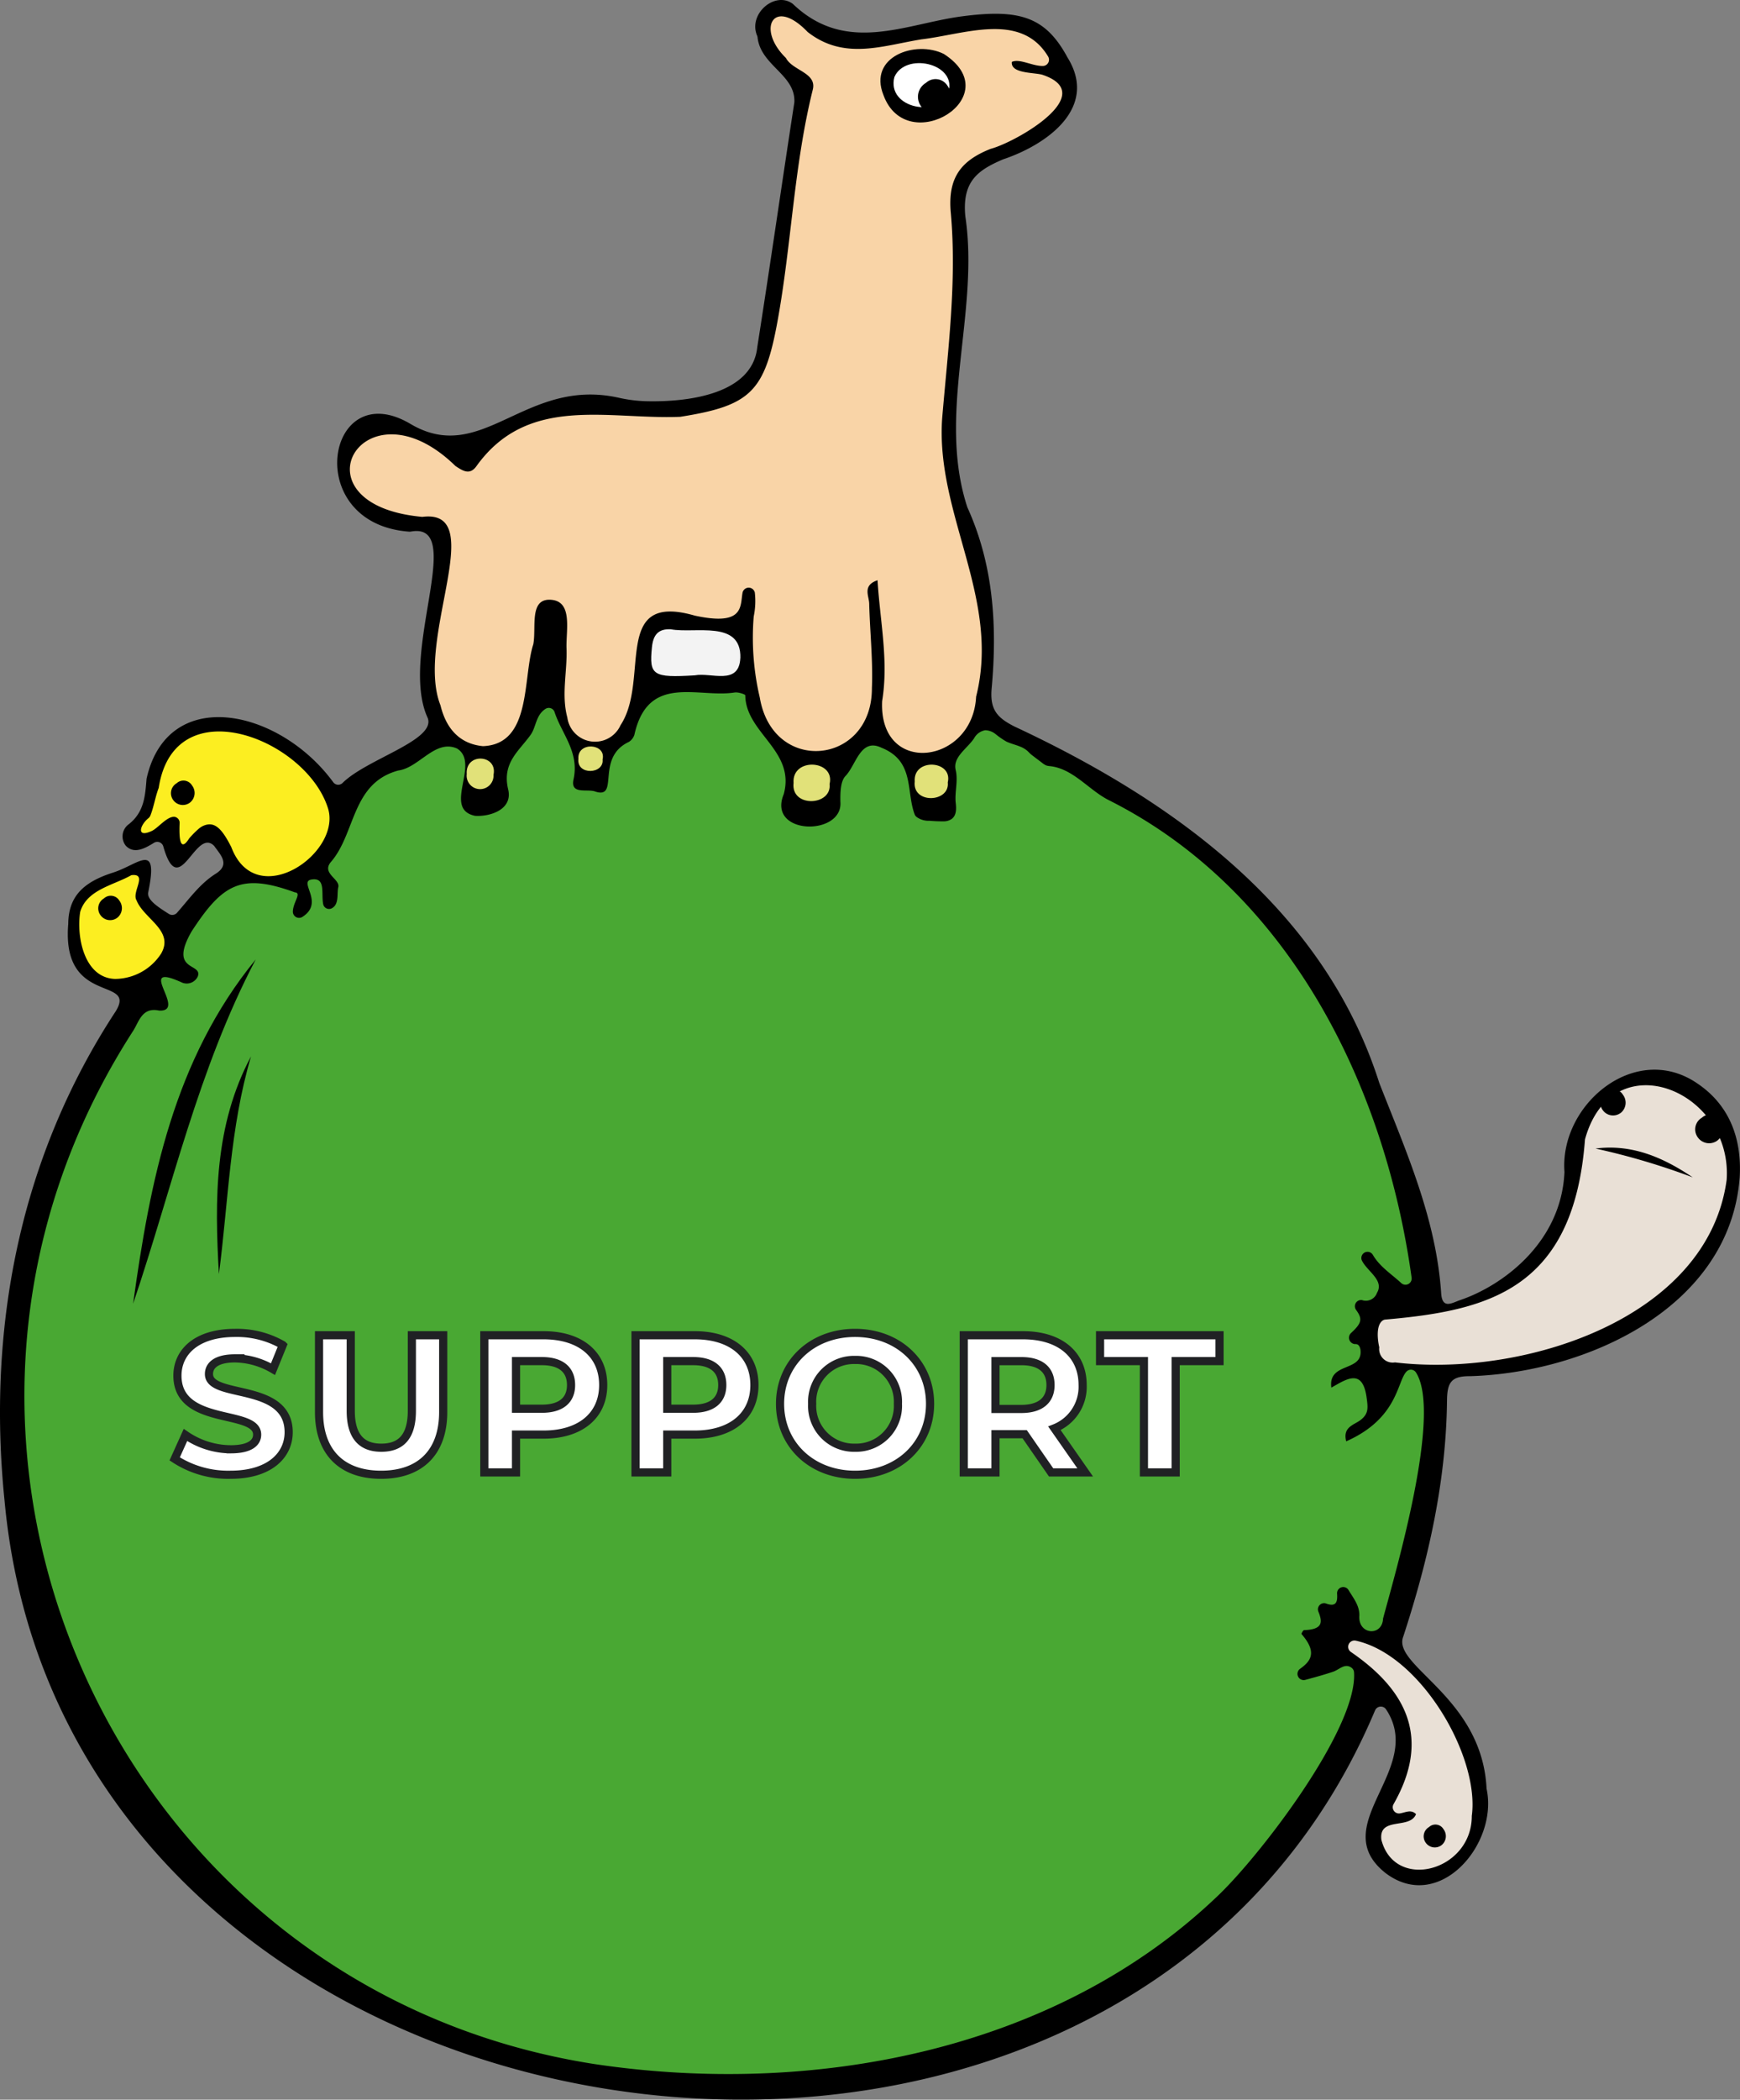
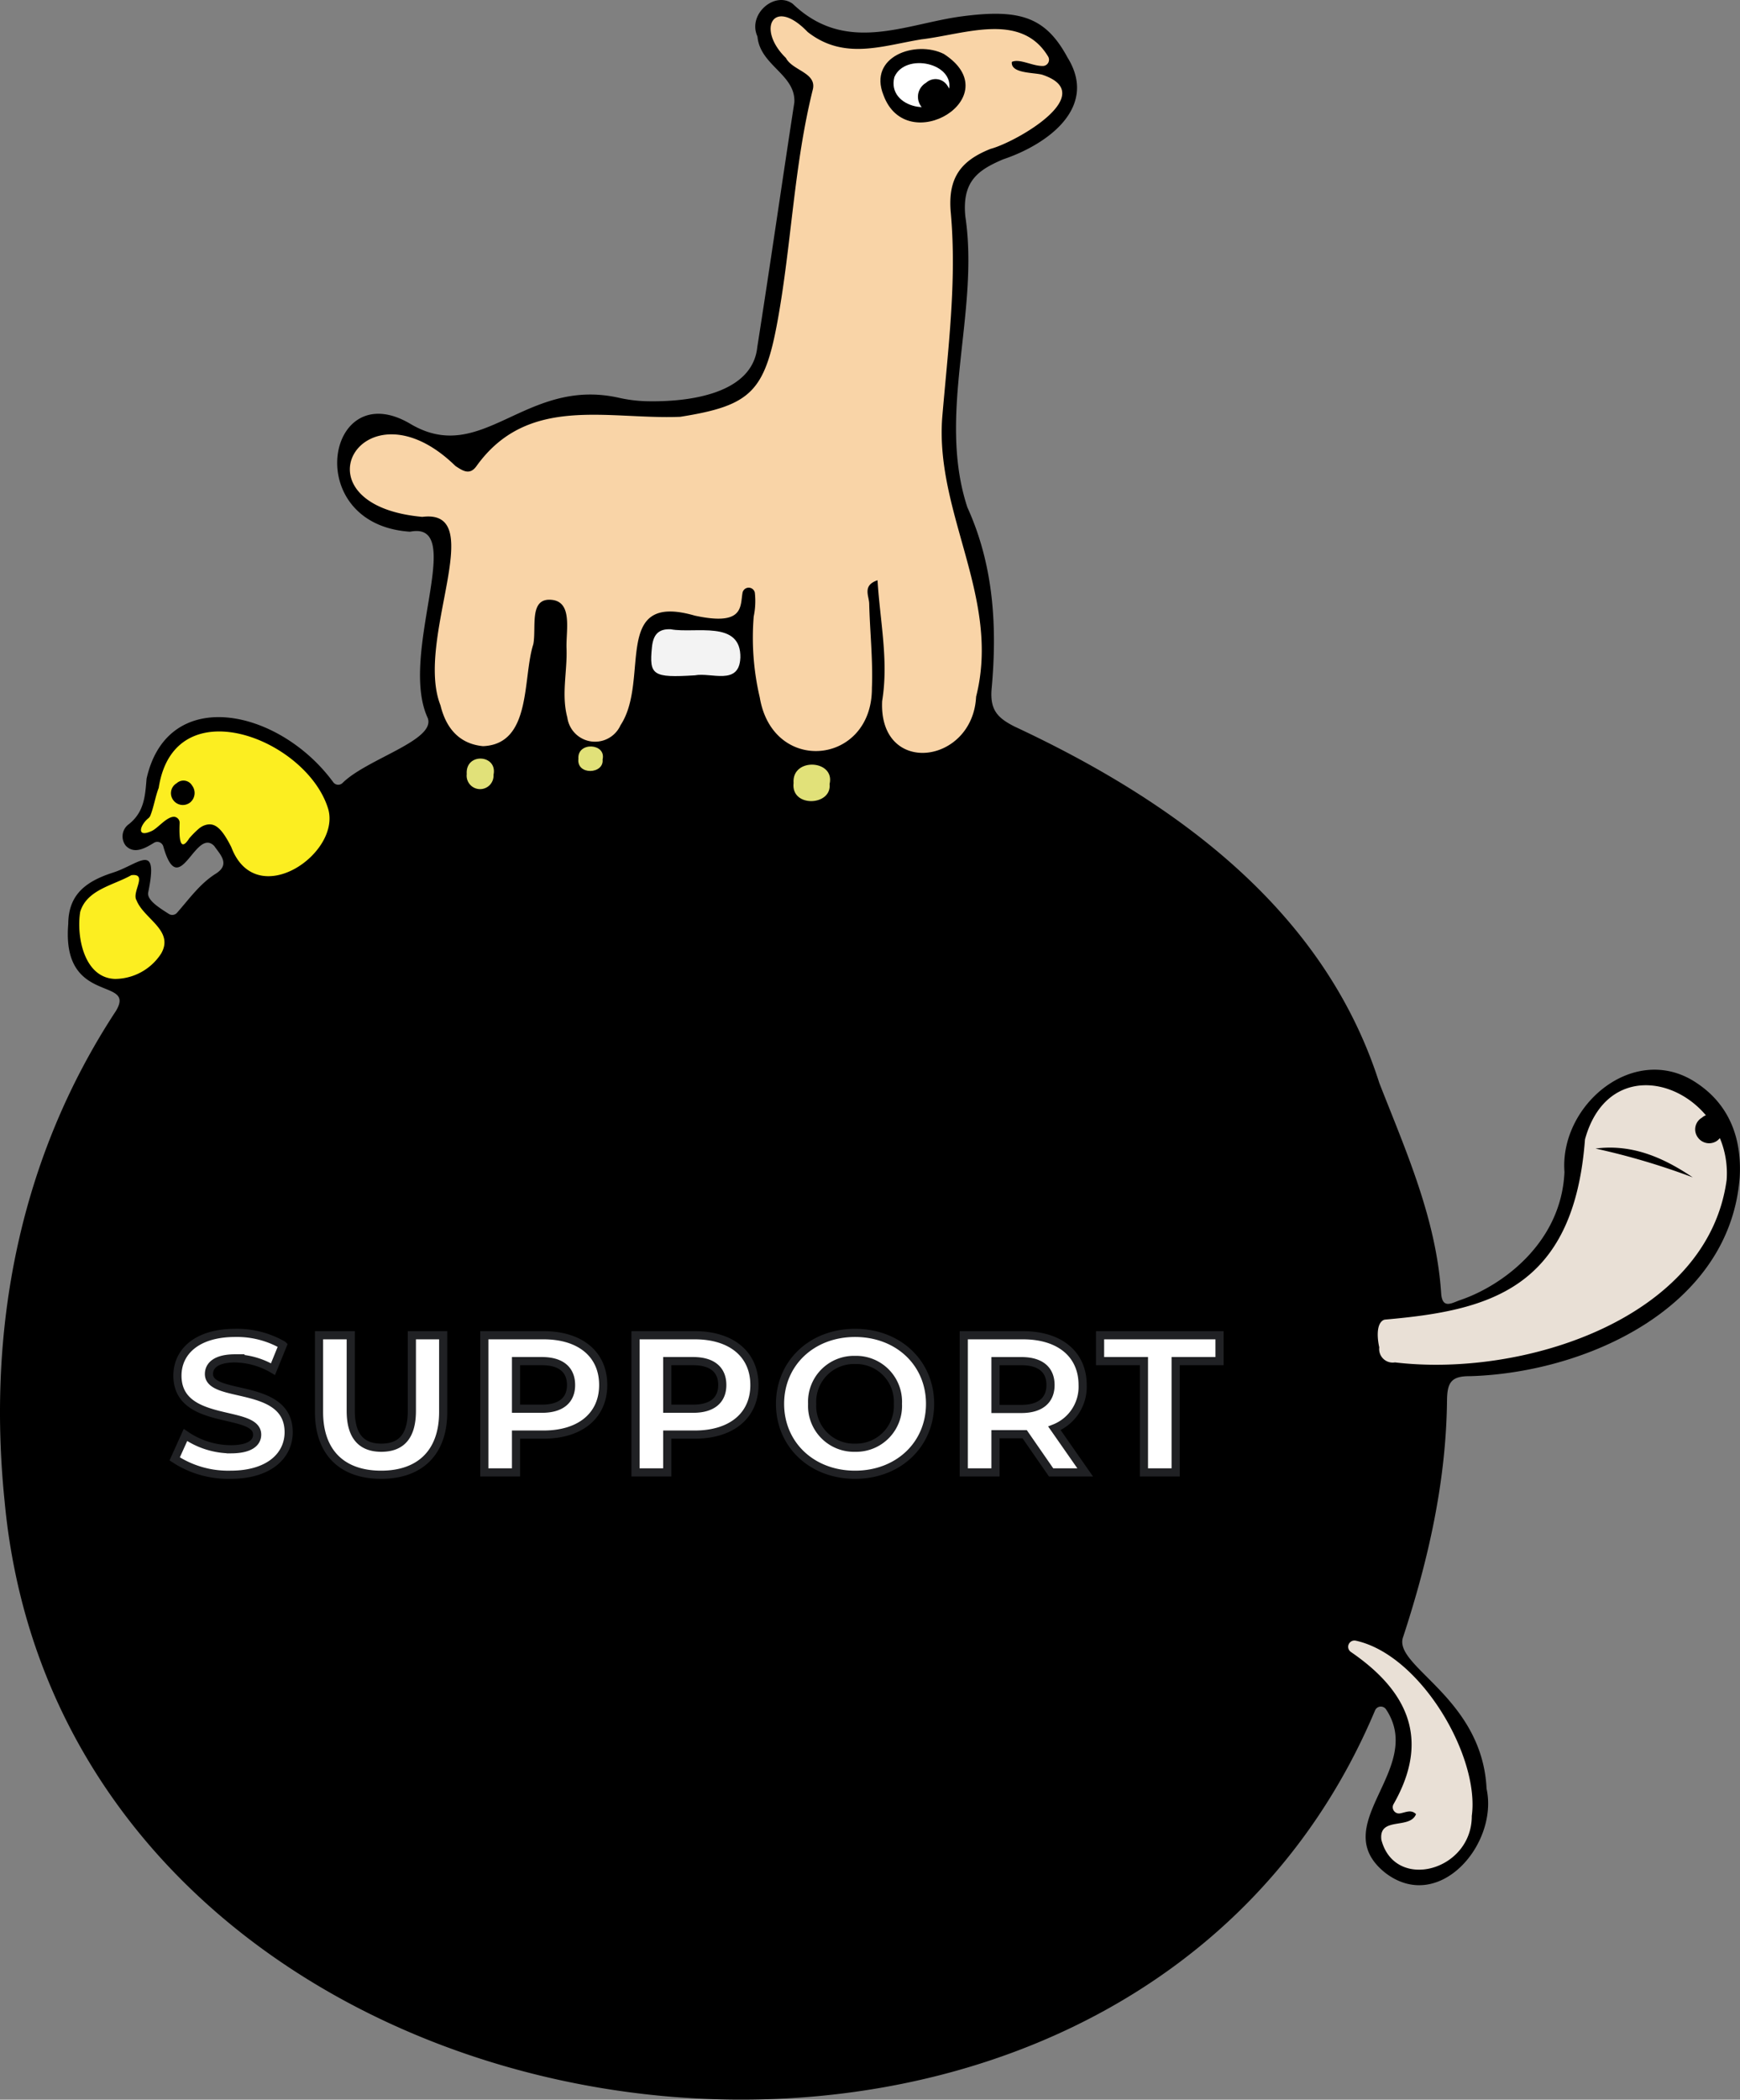
<svg xmlns="http://www.w3.org/2000/svg" width="213.228" height="257.196" viewBox="0 0 213.228 257.196">
  <rect x="0" y="0" width="213.228" height="257.196" fill="#808080" stroke="none" />
  <defs>
    <clipPath id="clip-path">
      <rect id="長方形_1275" data-name="長方形 1275" width="213.228" height="257.196" fill="none" />
    </clipPath>
  </defs>
  <g id="グループ_1851" data-name="グループ 1851" transform="translate(-1134 -300)">
    <g id="グループ_1830" data-name="グループ 1830" transform="translate(1134 300)">
      <g id="グループ_1790" data-name="グループ 1790" transform="translate(0 0)" clip-path="url(#clip-path)">
        <path id="パス_2870" data-name="パス 2870" d="M207.976,132.7c-7.577-5.172-16.881,2.589-16.259,10.861-.383,8.747-7.728,13.984-12.76,15.685-1.008.341-2.215,1.189-2.35-.83-.608-9.141-4.307-17.4-7.573-25.735a.39.39,0,0,1-.013-.039c-6.791-21.31-25.2-34.544-44.705-43.649-2.135-1.081-3.031-2.083-2.792-4.695.689-7.55.242-15.057-2.959-22.108a.757.757,0,0,1-.031-.081c-3.743-11.436,1.519-23.844-.235-35.585-.432-4.36,1.6-5.7,4.581-6.987l.053-.021c5.373-1.8,11.7-6.319,7.889-12.466C128.122,2.039,124.946,1.077,117.9,2c-6.937.908-14.2,4.732-20.736-1.518-2.167-1.636-5.527,1.207-4.379,3.9a.637.637,0,0,1,.047.178c.374,3.485,4.685,4.58,4.511,7.98-1.538,9.99-2.972,20-4.542,29.981-.591,5.7-8.284,6.768-13.717,6.623a17.54,17.54,0,0,1-3.3-.431c-11.466-2.526-16.674,8.429-25.487,3.213-10.3-6.1-13.471,12.227-.147,13.2a.827.827,0,0,0,.2-.012c6.87-1.231-1.541,15.019,2.058,22.819,1.073,2.745-7.441,5.011-10.428,7.975a.755.755,0,0,1-1.137-.083c-6.573-8.975-20.247-11.992-22.868-.5a.81.81,0,0,0-.019.126c-.171,2.146-.32,4.036-2.157,5.5a1.838,1.838,0,0,0-.37,2.662c1.019,1.038,2.322.316,3.442-.375a.768.768,0,0,1,1.143.454c1.949,6.865,3.919-2.477,6.246-.056.683,1,2.023,2.23.186,3.384-1.956,1.229-3.252,3.092-4.764,4.8a.766.766,0,0,1-.983.134c-1.238-.786-2.727-1.722-2.536-2.646,1.309-6.336-1.163-3.425-4.3-2.423-3.541,1.131-5.478,2.837-5.5,6.3-.843,10.071,8.4,6.408,5.843,10.652C2.457,141.72-1.62,162.56.564,183.894c7.7,82.76,136.14,101.139,167.94,25.625a.77.77,0,0,1,1.356-.122c4.857,7.347-7.454,14.141-.1,20.018,6.578,5.034,13.89-3.546,12.411-10.312-.535-11.229-11.579-15.014-10.218-18.605,3.082-9.4,5.264-19.015,5.371-28.963.024-2.236.555-2.984,2.857-2.962,14.192-.425,31.765-8.343,33.008-24.317.284-4.684-1.183-8.858-5.218-11.559" transform="translate(0 0)" />
        <path id="パス_2871" data-name="パス 2871" d="M66.536,64c-16.191-1.526-7.114-17.162,4.11-6.266a.7.7,0,0,0,.108.086c.817.529,1.675,1.128,2.5-.012,6.293-8.8,16.071-5.706,24.93-6.055.036,0,.073-.006.108-.01,8.613-1.369,10.307-3.094,11.889-11.829,1.693-9.354,1.99-18.923,4.285-28.187.581-2.134-2.46-2.352-3.279-3.93-3.647-3.552-1.541-7.517,2.615-3.234a.731.731,0,0,0,.087.079c4.444,3.459,9.157,1.645,13.837.886l-.042,0c5.33-.6,12.283-3.461,15.63,2.084a.765.765,0,0,1-.587,1.163c-1.3.05-2.866-.937-3.85-.5-.181,1.4,2.536,1.29,3.636,1.551.033.007.065.017.1.027,7.076,2.364-3.192,8.224-6.289,9.062a.663.663,0,0,0-.082.026c-3.578,1.43-5.242,3.5-4.852,7.8.759,8.384-.349,16.794-1.052,25.162-.846,11.746,7.206,22.106,4.156,34.129-.409,8.307-11.9,9.8-11.517.589a.767.767,0,0,1,.009-.091c.8-4.924-.271-9.762-.571-14.757-1.879.634-1.046,1.9-1.022,2.859.086,3.457.473,6.922.331,10.367.026,9.414-12.134,10.654-13.738,1.143a32.006,32.006,0,0,1-.745-9.936,9.2,9.2,0,0,0,.134-2.931.77.77,0,0,0-1.5.007c-.31,1.685.226,4.137-5.852,2.824-10.266-2.964-5.428,7.84-9.1,13.417a3.426,3.426,0,0,1-6.521-.929c-.757-2.824.007-5.659-.1-8.483-.08-2.212.814-5.786-1.943-5.948-2.673-.158-1.731,3.431-2.131,5.457-1.321,4.123-.179,12.13-6.047,12.471a.969.969,0,0,1-.167,0c-2.861-.295-4.478-2.2-5.156-4.99-3.184-8.043,6-24.05-2.163-23.1a.724.724,0,0,1-.16,0" transform="translate(-14.877 -0.695)" fill="#f9d4a7" />
-         <path id="パス_2872" data-name="パス 2872" d="M155.035,128.344c.272,2.478-4.367,2.679-4.05-.109-.221-2.917,4.7-2.627,4.05.109" transform="translate(-38.89 -32.501)" fill="#e1e179" />
        <path id="パス_2873" data-name="パス 2873" d="M135.4,128.54c.3,2.7-4.76,2.921-4.415-.12-.24-3.179,5.127-2.863,4.415.12" transform="translate(-33.738 -32.501)" fill="#e1e179" />
        <path id="パス_2874" data-name="パス 2874" d="M118.414,107.351c-.162,3.409-3.568,1.731-5.577,2.117-5.163.318-5.6-.009-5.258-3.421.15-1.517.759-2.29,2.3-2.221,2.988.565,8.669-1.192,8.54,3.526" transform="translate(-27.69 -26.744)" fill="#f3f3f3" />
        <path id="パス_2875" data-name="パス 2875" d="M98.434,124.761c.2,1.814-3.2,1.961-2.965-.08-.161-2.135,3.444-1.923,2.965.08" transform="translate(-24.59 -31.728)" fill="#e1e179" />
        <path id="パス_2876" data-name="パス 2876" d="M80.319,127.155a1.648,1.648,0,1,1-3.28-.1c-.179-2.663,3.809-2.4,3.28.1" transform="translate(-19.842 -32.243)" fill="#e1e179" />
        <path id="パス_2877" data-name="パス 2877" d="M30.9,132.25a2.45,2.45,0,0,0-.449.272,10.88,10.88,0,0,0-1.267,1.26c-1.263,2-1.232-.587-1.179-1.853a.736.736,0,0,0-.637-.785c-.929-.061-2.027,1.412-2.792,1.742-1.924.883-1.422-.734-.411-1.558a.809.809,0,0,0,.251-.323c.445-1.114.607-2.338,1.045-3.448h-.01c1.918-12.234,17.921-6.035,20.7,2.426,1.9,5.51-8.762,12.965-11.815,4.865-1.195-2.352-2.08-3.182-3.431-2.6" transform="translate(-5.995 -31.089)" fill="#fcee21" />
        <path id="パス_2878" data-name="パス 2878" d="M17.5,157.106c-3.79-.091-4.771-5.1-4.316-8.132a.977.977,0,0,1,.037-.16c.858-2.673,4.071-3.18,6.243-4.418,2.08-.258,0,2.1.637,3.078.883,2.274,4.647,3.693,3.016,6.522a6.776,6.776,0,0,1-5.618,3.109" transform="translate(-3.369 -37.192)" fill="#fcee21" />
        <path id="パス_2879" data-name="パス 2879" d="M237.686,292.168c.019,6.771-9.449,9.274-11.082,2.914-.335-2.879,3.506-1.215,4.247-3.132-.605-.615-1.265-.209-1.963-.092a.766.766,0,0,1-.792-1.128c4.587-8.036,1.65-13.933-5.218-18.641a.768.768,0,0,1,.6-1.386c7.963,1.744,15.2,14.2,14.208,21.465" transform="translate(-57.326 -69.728)" fill="#e9e0d6" />
-         <path id="パス_2880" data-name="パス 2880" d="M170.526,227.651c-.073,2.26-3.086,2.042-2.908-.324.034-1.244-.742-2.16-1.327-3.14a.755.755,0,0,0-1.4.451c.06.932-.057,1.66-1.334,1.207a.751.751,0,0,0-.962.979c.476,1.183.667,2.2-1.746,2.272-.118,0-.356.437-.321.477,1.93,2.218,1.192,3.291-.172,4.262a.761.761,0,0,0,.631,1.357c1.219-.325,2.315-.632,3.394-.99.787-.261,1.449-1.1,2.274-.5a.748.748,0,0,1,.31.552c.483,6.924-11.753,22.8-16.9,27.588-20.045,19.023-49.768,24.38-76.242,20.4-58.756-9.186-89.053-76.132-56.438-126.6.705-1.134,1.082-2.88,3.153-2.434,3.579.16-3.143-6.159,2.845-3.416a1.494,1.494,0,0,0,1.885-.749c.669-1.716-3.624-.522-.759-5.517l.033-.054c3.769-5.765,6.044-7.151,12.626-4.748.889.062-.232,1.215-.243,2.374a.761.761,0,0,0,1.175.629c2.7-1.728-.418-4.216,1.024-4.558,1.9-.372,1.244,1.687,1.52,3.015a.734.734,0,0,0,1.018.509c.975-.474.635-1.806.83-2.6.248-1.01-2.112-1.692-.887-3.11,3.032-3.509,2.5-9.644,8.256-11.187,2.546-.34,4.5-3.868,7.181-2.692,2.917,1.808-1.831,7.4,2.208,8.246,1.756.124,4.659-.716,4.059-3.241-.777-3.27,1.353-4.7,2.767-6.7.673-.952.612-2.421,1.846-3.181a.744.744,0,0,1,1.079.426c.879,2.676,3.052,4.877,2.319,8.232-.421,1.927,1.726,1.107,2.689,1.5,2.993.935-.047-4.154,4.1-6.094a1.643,1.643,0,0,0,.667-.86c1.671-7.561,7.779-4.486,12.292-5.189.425-.066,1.3.218,1.3.346.047,4.626,6.167,6.757,4.716,12.1-2.1,5.068,7.3,5.183,6.938.929-.015-1.072,0-2.5.63-3.15,1.31-1.355,1.824-4.706,4.41-3.457,4.078,1.638,2.991,5.308,4.056,8.145a.748.748,0,0,0,.2.3,2.474,2.474,0,0,0,1.626.5,18.087,18.087,0,0,0,1.847.067,1.686,1.686,0,0,0,.843-.271c.653-.453.6-1.342.516-2.044-.127-1.29.318-2.648,0-3.976-.373-1.58,1.4-2.6,2.261-3.884a1.9,1.9,0,0,1,1.374-.984,2.124,2.124,0,0,1,1.264.483,10,10,0,0,0,1.3.9c.562.27,1.177.4,1.751.643a2.991,2.991,0,0,1,.871.533c.1.1.2.2.3.3.171.16.365.292.547.437l.912.689a2.4,2.4,0,0,0,.492.321,1.971,1.971,0,0,0,.5.094c2.851.322,4.746,2.937,7.193,4.166,22.045,11.065,33.834,34.876,37.107,58.491a.761.761,0,0,1-1.277.658c-1.2-1.108-2.64-2.005-3.479-3.462a.757.757,0,0,0-1.347.679c.637,1.348,2.782,2.43,1.861,3.987a1.445,1.445,0,0,1-1.826.889.761.761,0,0,0-.73,1.209c.8,1.1.7,1.592-.611,2.813a.782.782,0,0,0,.486,1.366c.3-.02.536.118.651.647.387,2.843-3.986,1.471-3.564,4.686,1.843-1.036,3.826-2.431,4.324,1.227.172,1.264.266,1.987-.79,2.773-.773.577-2.165.831-1.713,2.578,6.518-2.883,6.212-7.558,7.477-8.625a.742.742,0,0,1,1.087.213c3.186,5.057-2.489,24.312-4.039,30.092" transform="translate(-1.037 -29.416)" fill="#49a833" />
        <path id="パス_2881" data-name="パス 2881" d="M270.175,190.635c0,.03-.005.062-.01.091-2.364,16.979-24.953,24.161-40.637,22.287a1.658,1.658,0,0,1-1.922-1.846c-.21-.9-.436-2.784.477-3.323a.7.7,0,0,1,.29-.08c12.489-1.1,23.033-3.617,24.435-21.986a.777.777,0,0,1,.028-.16c3.367-11.965,18.089-5.9,17.339,5.017" transform="translate(-58.583 -46.127)" fill="#e9e0d6" />
        <path id="パス_2882" data-name="パス 2882" d="M154.792,16.838a2.036,2.036,0,0,1-2.9-.462,1.978,1.978,0,0,1,.613-2.868,1.721,1.721,0,0,1,2.649.39,2.115,2.115,0,0,1-.361,2.94" transform="translate(-39.027 -3.362)" />
        <path id="パス_2883" data-name="パス 2883" d="M30.544,131.491a1.449,1.449,0,0,1-2.066-.329,1.408,1.408,0,0,1,.437-2.042,1.225,1.225,0,0,1,1.886.278,1.506,1.506,0,0,1-.257,2.094" transform="translate(-7.264 -33.178)" />
-         <path id="パス_2884" data-name="パス 2884" d="M18.544,150.491a1.449,1.449,0,0,1-2.066-.329,1.408,1.408,0,0,1,.437-2.042,1.225,1.225,0,0,1,1.886.278,1.506,1.506,0,0,1-.257,2.094" transform="translate(-4.173 -38.072)" />
-         <path id="パス_2885" data-name="パス 2885" d="M266.648,182.631a1.547,1.547,0,0,1-2.2-.35,1.5,1.5,0,0,1,.466-2.177,1.306,1.306,0,0,1,2.011.3,1.607,1.607,0,0,1-.274,2.232" transform="translate(-68.045 -46.305)" />
        <path id="パス_2886" data-name="パス 2886" d="M282.552,187.072a1.7,1.7,0,0,1-2.424-.385,1.651,1.651,0,0,1,.512-2.4,1.437,1.437,0,0,1,2.213.324,1.767,1.767,0,0,1-.3,2.456" transform="translate(-72.078 -47.375)" />
-         <path id="パス_2887" data-name="パス 2887" d="M237.183,303.575a1.359,1.359,0,0,1-1.937-.308,1.321,1.321,0,0,1,.41-1.915,1.149,1.149,0,0,1,1.768.261,1.412,1.412,0,0,1-.241,1.962" transform="translate(-60.533 -77.55)" />
        <path id="パス_2888" data-name="パス 2888" d="M39.987,174.294c-2.605,8.781-2.769,17.784-3.937,26.663-.53-9.143-.562-18.226,3.937-26.663" transform="translate(-9.224 -44.898)" />
        <path id="パス_2889" data-name="パス 2889" d="M37,158.3c-7.083,13.47-10.26,28.09-15.031,42.183C24.058,185.413,26.941,170.6,37,158.3" transform="translate(-5.659 -40.779)" />
        <path id="パス_2890" data-name="パス 2890" d="M153.093,8.689c-3.443-1.708-9.3.306-7.392,5.044,2.867,7.832,15.476.175,7.392-5.044" transform="translate(-37.437 -2.084)" />
        <path id="パス_2891" data-name="パス 2891" d="M154.272,13.8c-1.148,3.451-7.675,2.174-6.676-1.676,1.312-3.041,7.486-1.739,6.676,1.676" transform="translate(-37.994 -2.684)" fill="#fff" />
        <path id="パス_2892" data-name="パス 2892" d="M263.369,189.469c4.487-.576,8.309,1.1,11.91,3.529a86.283,86.283,0,0,0-11.91-3.529" transform="translate(-67.844 -48.778)" />
        <path id="パス_2893" data-name="パス 2893" d="M154.792,16.838a2.036,2.036,0,0,1-2.9-.462,1.978,1.978,0,0,1,.613-2.868,1.721,1.721,0,0,1,2.649.39,2.115,2.115,0,0,1-.361,2.94" transform="translate(-39.027 -3.362)" />
      </g>
    </g>
    <path id="パス_3002" data-name="パス 3002" d="M7.512.288c4.8,0,7.128-2.4,7.128-5.208,0-6.168-9.768-4.032-9.768-7.128,0-1.056.888-1.92,3.192-1.92a9.488,9.488,0,0,1,4.656,1.32l1.2-2.952a11.269,11.269,0,0,0-5.832-1.488c-4.776,0-7.08,2.376-7.08,5.232,0,6.24,9.768,4.08,9.768,7.224,0,1.032-.936,1.8-3.24,1.8A9.882,9.882,0,0,1,1.992-4.584L.672-1.656A11.974,11.974,0,0,0,7.512.288Zm18.456,0c4.776,0,7.608-2.736,7.608-7.68V-16.8h-3.84v9.264c0,3.192-1.368,4.512-3.744,4.512-2.352,0-3.744-1.32-3.744-4.512V-16.8H18.36v9.408C18.36-2.448,21.192.288,25.968.288ZM45.888-16.8H38.616V0H42.5V-4.632h3.384c4.488,0,7.3-2.328,7.3-6.072C53.184-14.472,50.376-16.8,45.888-16.8Zm-.216,9H42.5v-5.832h3.168c2.376,0,3.576,1.08,3.576,2.928C49.248-8.88,48.048-7.8,45.672-7.8Zm18.744-9H57.144V0h3.888V-4.632h3.384c4.488,0,7.3-2.328,7.3-6.072C71.712-14.472,68.9-16.8,64.416-16.8Zm-.216,9H61.032v-5.832H64.2c2.376,0,3.576,1.08,3.576,2.928C67.776-8.88,66.576-7.8,64.2-7.8ZM84.048.288c5.28,0,9.192-3.672,9.192-8.688s-3.912-8.688-9.192-8.688c-5.3,0-9.192,3.7-9.192,8.688S78.744.288,84.048.288Zm0-3.312A5.125,5.125,0,0,1,78.792-8.4a5.125,5.125,0,0,1,5.256-5.376A5.125,5.125,0,0,1,89.3-8.4,5.125,5.125,0,0,1,84.048-3.024ZM112.248,0,108.48-5.4a5.462,5.462,0,0,0,3.456-5.3c0-3.768-2.808-6.1-7.3-6.1H97.368V0h3.888V-4.68h3.576L108.072,0ZM108-10.7c0,1.824-1.2,2.928-3.576,2.928h-3.168v-5.856h3.168C106.8-13.632,108-12.552,108-10.7ZM119.448,0h3.888V-13.632h5.376V-16.8h-14.64v3.168h5.376Z" transform="translate(1154.735 480.361)" fill="#fff" stroke="#202124" stroke-width="1" />
  </g>
</svg>